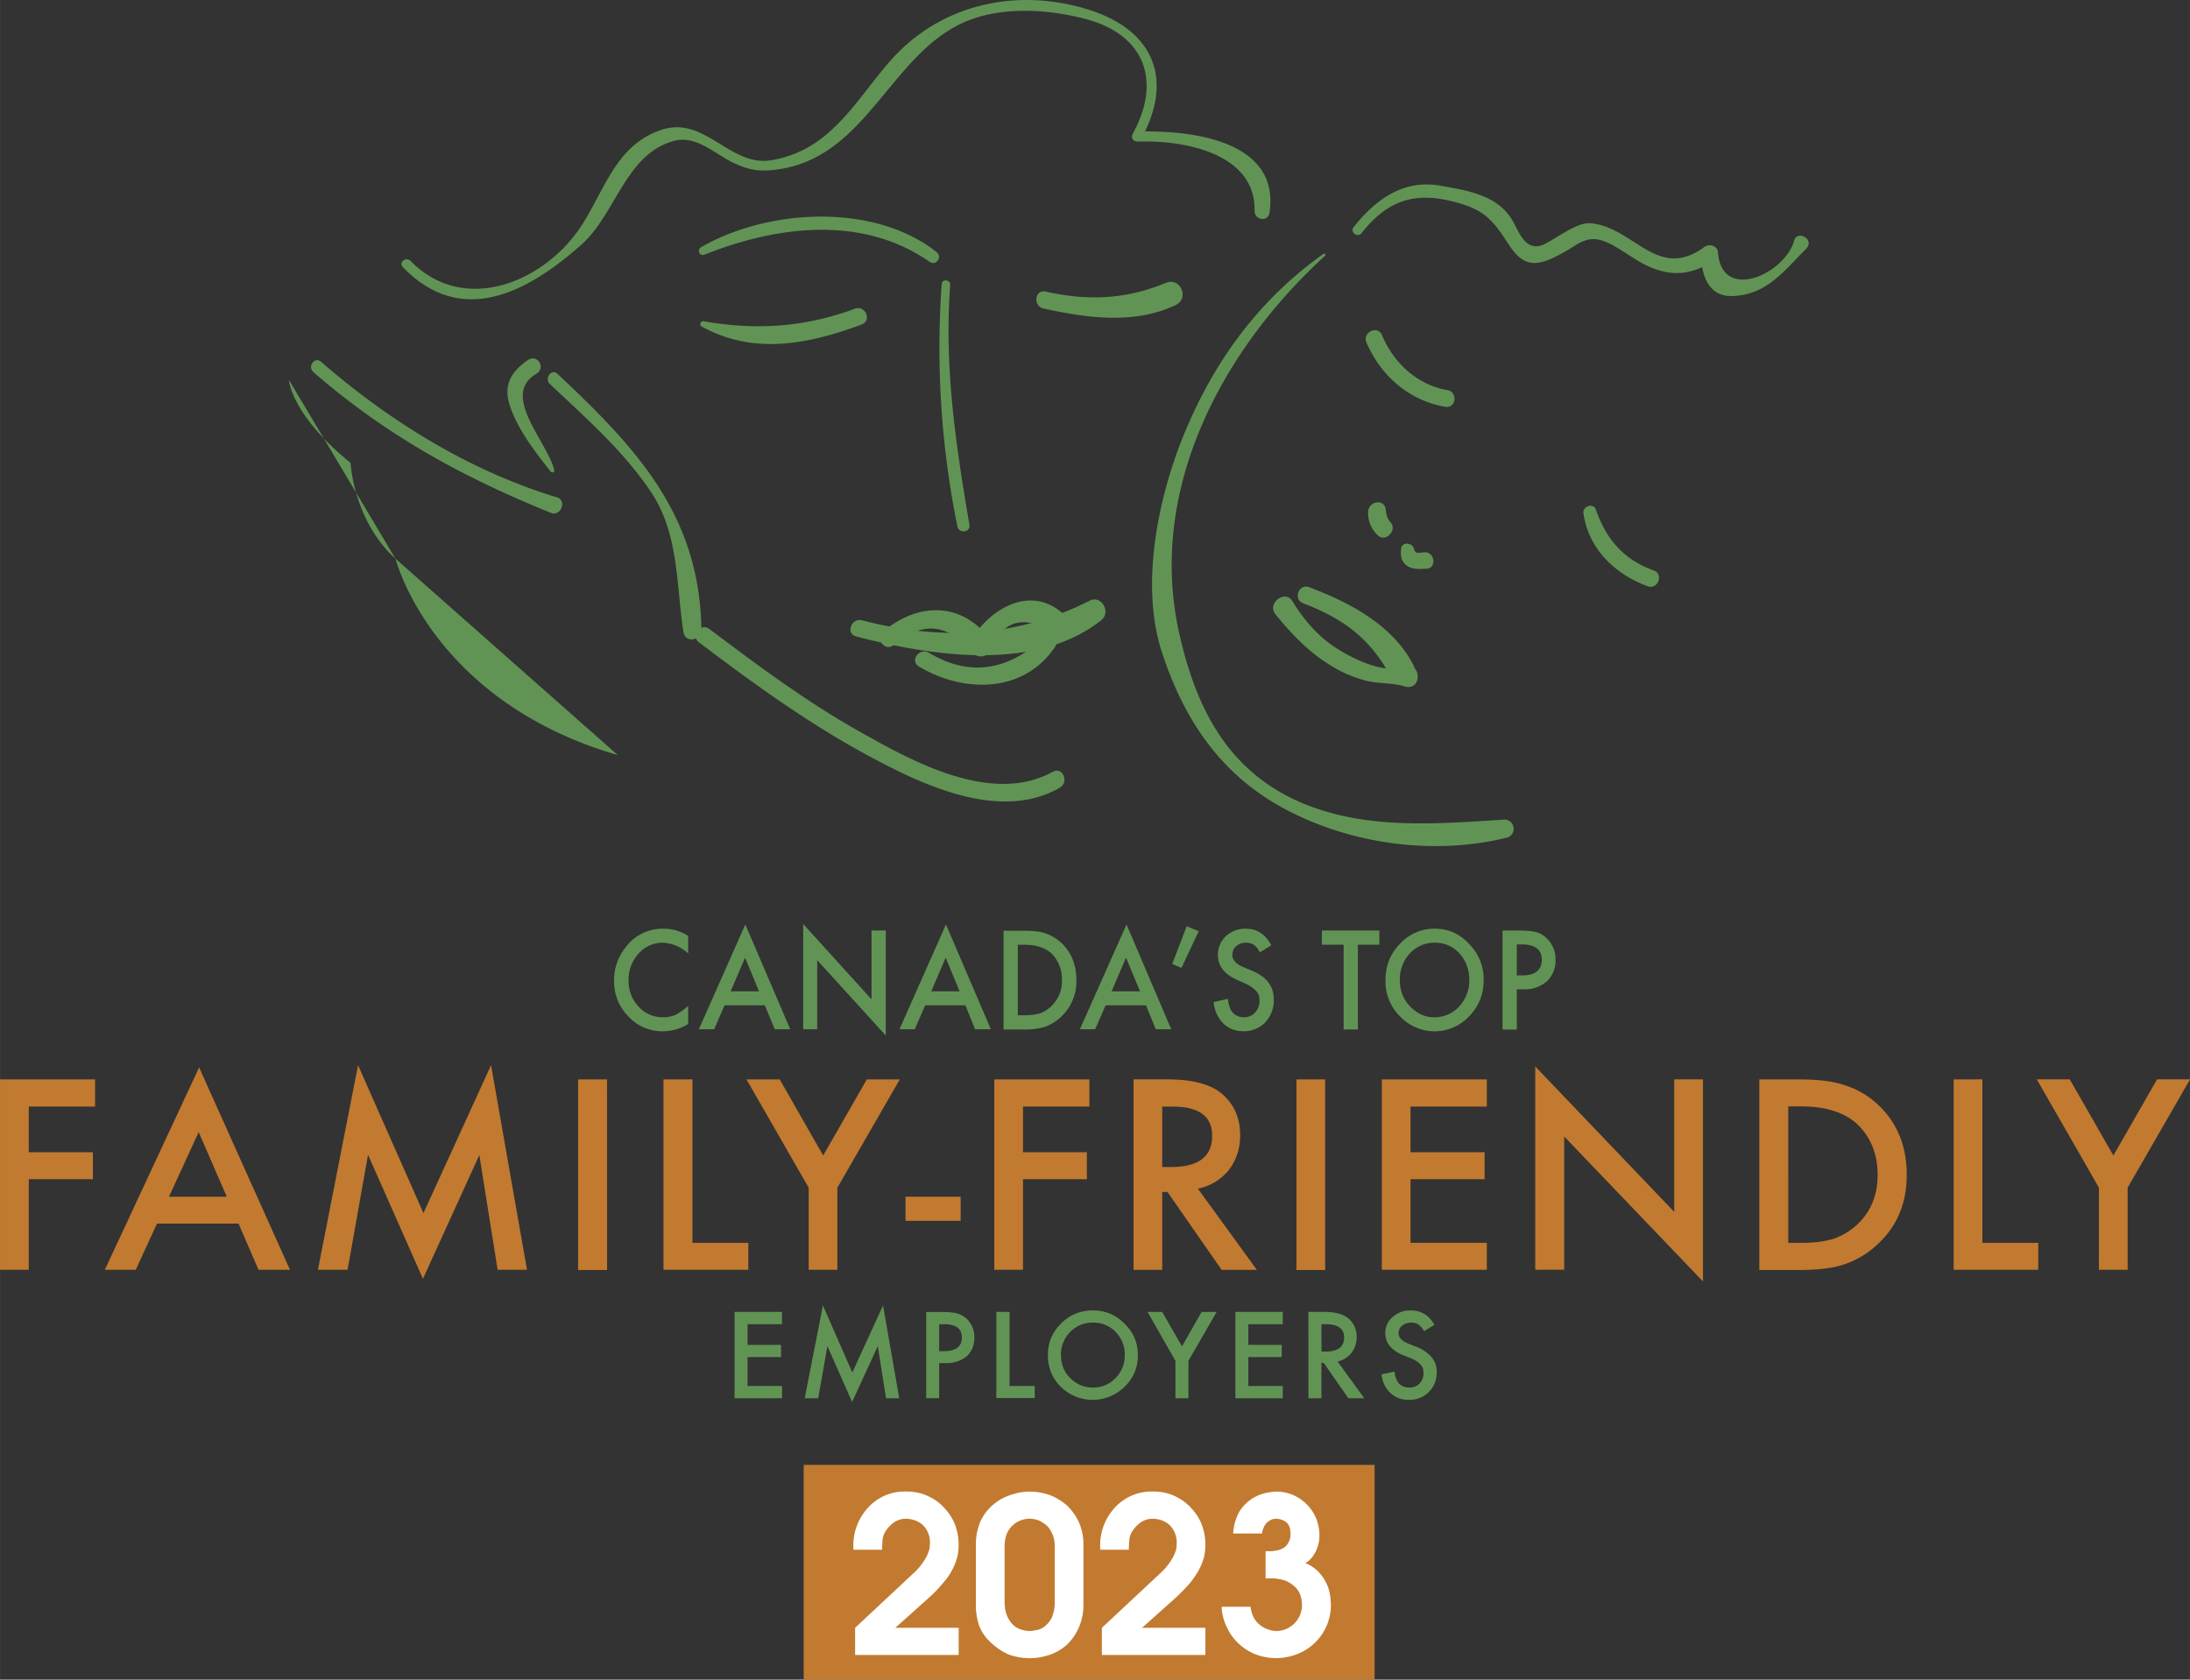
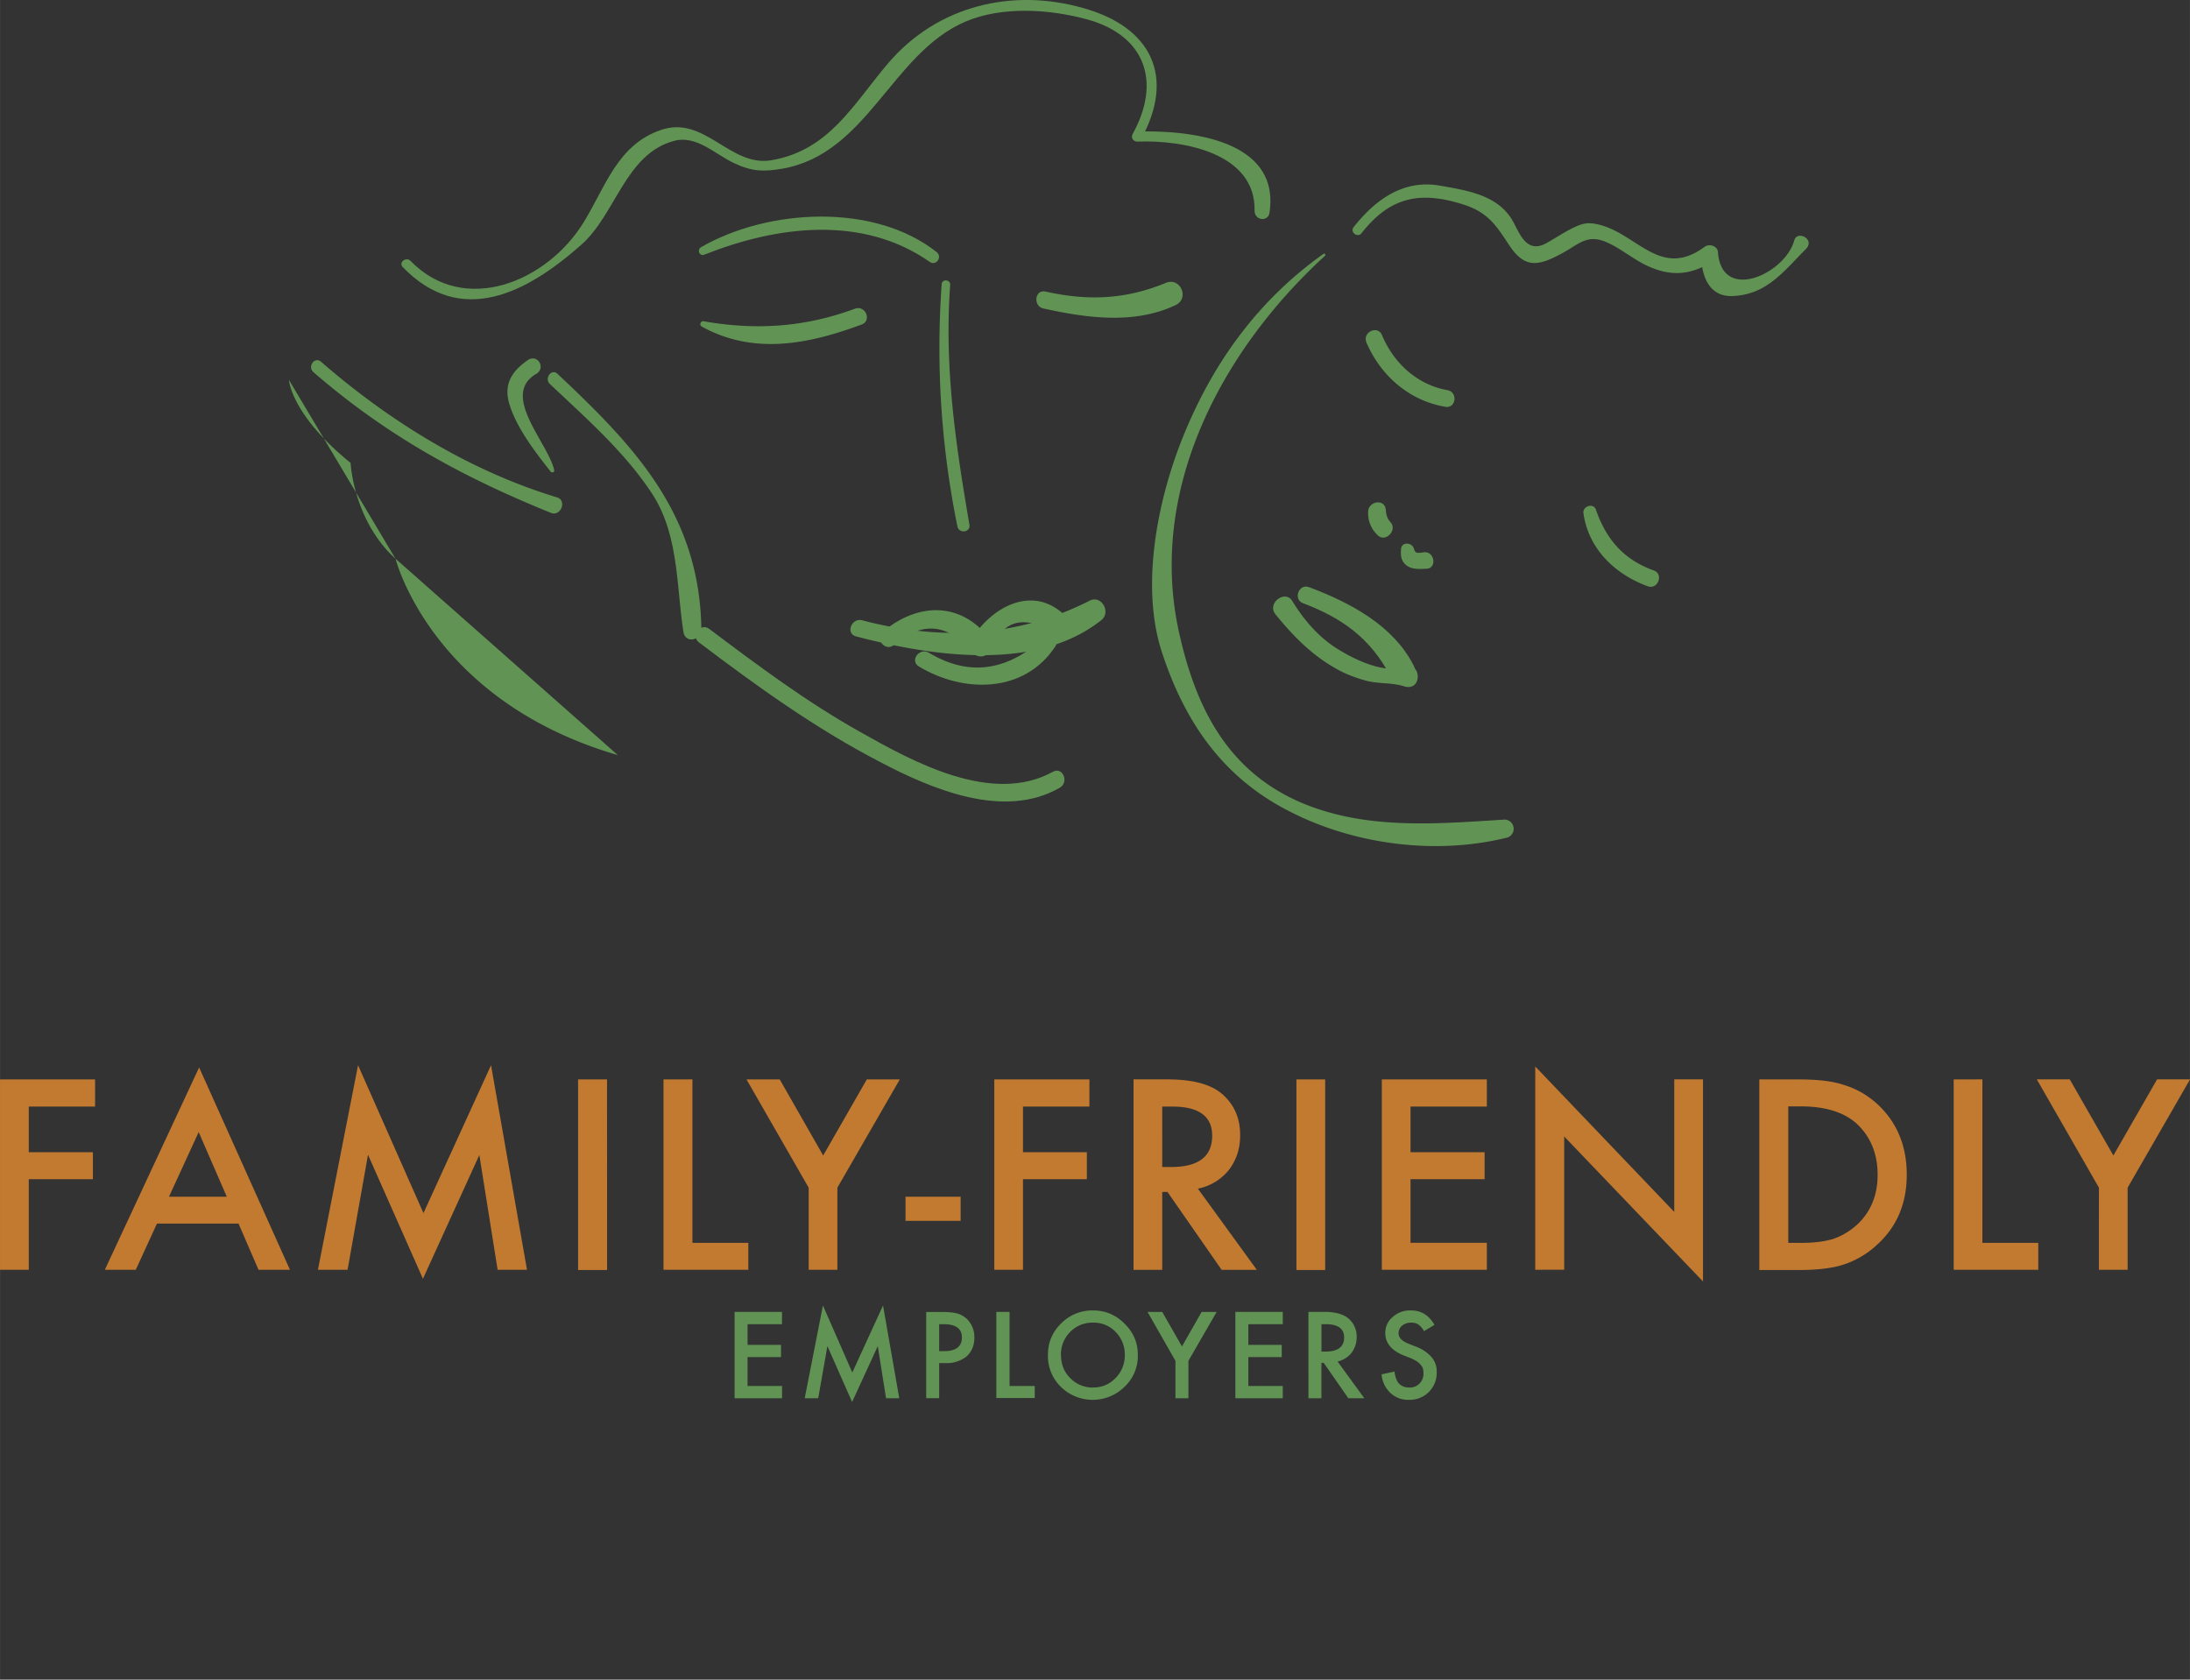
<svg xmlns="http://www.w3.org/2000/svg" width="45.714" height="35.065" version="1.2" viewBox="0 0 34.285 26.299">
  <rect x="0" y="0" width="34.285" height="26.299" fill="#333333" stroke="none" />
  <defs>
    <clipPath id="a">
      <path d="M236 229h2.824v4H236Zm0 0" />
    </clipPath>
    <clipPath id="b">
      <path d="M210 212.918h15V218h-15zm0 0" />
    </clipPath>
  </defs>
-   <path d="M10.773 14.655v.273a.62.62 0 0 0-.398-.168.5.5 0 0 0-.379.172.6.6 0 0 0-.156.418q-.001.24.156.41.153.166.383.168a.5.5 0 0 0 .2-.04q.04-.022.093-.058a.6.6 0 0 0 .101-.082v.285a.77.77 0 0 1-.398.114.72.72 0 0 1-.54-.235.78.78 0 0 1-.222-.562q0-.293.188-.527a.72.72 0 0 1 .59-.282c.132 0 .261.035.382.114m1.11.867-.219-.528-.226.528zm.09.218h-.63l-.163.375h-.239l.727-1.64.703 1.64h-.242zm.601.375v-1.648l1.07 1.18v-1.078h.223v1.644l-1.074-1.18v1.082zm2.449-.593-.218-.528-.227.528zm.09.218h-.629l-.164.375h-.238l.727-1.64.703 1.64h-.246zm.821.157h.101a1 1 0 0 0 .25-.031.54.54 0 0 0 .34-.523.56.56 0 0 0-.16-.411q-.148-.14-.43-.14h-.101Zm-.223.222v-1.546h.312c.145 0 .262.011.348.043a.7.7 0 0 1 .25.152q.229.223.23.574a.76.76 0 0 1-.488.734 1.1 1.1 0 0 1-.343.043zm2.137-.597-.22-.528-.226.528zm.093.218h-.632l-.165.375h-.238l.73-1.64.7 1.64h-.242Zm.637-1.238.188.078-.27.575-.144-.063zm1.324.298-.18.112a.3.3 0 0 0-.093-.12.24.24 0 0 0-.125-.032.23.23 0 0 0-.152.055.18.18 0 0 0-.059.136q-.001.113.156.184l.149.063q.18.075.261.187.082.106.082.266a.5.5 0 0 1-.132.355.46.46 0 0 1-.34.14.44.44 0 0 1-.317-.12.55.55 0 0 1-.152-.336l.223-.051q.017.135.054.187a.23.23 0 0 0 .2.102q.106-.002.171-.074.07-.075.07-.184a.3.3 0 0 0-.011-.086.2.2 0 0 0-.04-.066.5.5 0 0 0-.16-.113l-.14-.063q-.3-.134-.3-.39a.4.4 0 0 1 .124-.294.45.45 0 0 1 .317-.117q.253 0 .394.258m1.356-.008v1.328h-.223v-1.328h-.34v-.222h.899v.222zm.656.547q0 .258.164.422.164.169.375.168a.52.52 0 0 0 .39-.168.6.6 0 0 0 .16-.418q-.002-.245-.155-.414a.5.5 0 0 0-.387-.168.52.52 0 0 0-.39.168.6.6 0 0 0-.157.41m-.223 0q0-.328.227-.562a.73.73 0 0 1 .547-.235q.312-.001.535.239a.78.78 0 0 1 .227.566q0 .333-.227.566a.74.74 0 0 1-1.059.024.77.77 0 0 1-.25-.598m2.055-.066h.086c.2 0 .305-.082.305-.246q0-.24-.317-.239h-.074zm0 .218v.63h-.223v-1.551h.254q.182.002.278.027.098.03.168.105a.44.44 0 0 1 .129.325.44.44 0 0 1-.137.34.52.52 0 0 1-.363.124zm0 0" style="fill:#619454;fill-opacity:1;fill-rule:nonzero;stroke:none" />
  <path d="M1.488 17.326H.45v.715h1.004v.422H.45v1.418H0v-2.98h1.488zm2.062 1.411-.44-1.012-.465 1.012zm.184.421H2.457l-.332.723h-.484l1.476-3.168 1.422 3.168h-.492Zm1.243.723.628-3.203 1.024 2.316 1.058-2.316.563 3.203h-.46l-.286-1.797-.883 1.938-.86-1.942-.32 1.801zm4.527.004H9.05v-2.984h.453zM10.84 16.9v2.56h.875v.421h-1.328v-2.98zm1.82 1.696-.973-1.695h.52l.68 1.191.683-1.191h.516l-.977 1.695v1.285h-.449zm1.516.141h.863v.378h-.863zm2.879-1.411h-1.04v.715h1v.422h-1v1.418h-.449v-2.98h1.489zm1.14.946h.14q.641 0 .642-.489 0-.457-.622-.457h-.16zm.559.34.922 1.27h-.551l-.848-1.22h-.082v1.22h-.449V16.9h.527q.587 0 .852.222.291.247.29.653 0 .316-.18.547a.83.83 0 0 1-.481.289m1.992 1.274h-.45v-2.984h.45zm2.531-2.559h-1.195v.715h1.16v.422h-1.16v.996h1.195v.422h-1.644v-2.98h1.644zm.758 2.555v-3.183l2.176 2.277V16.9h.45v3.164l-2.173-2.27v2.086zm3.961-.421h.203q.3 0 .504-.063.2-.07.363-.215.33-.303.329-.79-.001-.491-.325-.796-.298-.271-.87-.273h-.204Zm-.453.425v-2.984h.625q.456 0 .71.09.283.087.513.296c.304.282.46.649.46 1.106q0 .686-.48 1.11a1.4 1.4 0 0 1-.508.296q-.247.084-.699.086zm3.492-2.985v2.56h.875v.421h-1.324v-2.98zm0 0" style="fill:#c27a30;fill-opacity:1;fill-rule:nonzero;stroke:none" />
  <g clip-path="url(#a)" transform="translate(-204.402 -212.92)">
    <path d="m237.262 231.516-.973-1.696h.516l.683 1.192.684-1.192h.516l-.977 1.696v1.285h-.45zm0 0" style="fill:#c27a30;fill-opacity:1;fill-rule:nonzero;stroke:none" />
  </g>
  <path d="M12.242 20.733h-.539v.324h.524v.191h-.524v.453h.54v.192H11.5V20.54h.742zm.356 1.16.285-1.453.46 1.05.481-1.05.254 1.453h-.207l-.129-.817-.402.875-.387-.875-.144.817zm2.105-.738h.074q.282.001.282-.215-.001-.209-.29-.207h-.066zm0 .187v.55H14.5v-1.35h.23q.172 0 .254.023.087.024.157.09a.4.4 0 0 1 .113.289q0 .18-.121.293a.5.5 0 0 1-.336.105zm1.102-.801v1.16h.394v.188h-.601V20.54zm.805.672c0 .149.05.274.148.367a.48.48 0 0 0 .347.145q.213.001.356-.145a.5.5 0 0 0 .148-.363.5.5 0 0 0-.144-.363.47.47 0 0 0-.356-.145.48.48 0 0 0-.355.145.5.5 0 0 0-.145.36m-.203 0q-.002-.288.207-.493a.68.68 0 0 1 .5-.203q.288 0 .492.207.21.205.208.492a.66.66 0 0 1-.208.496.71.71 0 0 1-.972.024.67.67 0 0 1-.227-.524m1.996.094-.437-.766h.23l.309.54.308-.54h.235l-.442.766v.586h-.203zm1.68-.574h-.539v.324h.523v.191h-.523v.453h.539v.192h-.742V20.54h.742zm.606.429h.062q.293 0 .293-.222c0-.137-.098-.207-.285-.207h-.07zm.253.157.418.574h-.25l-.386-.555h-.036v.555h-.203V20.54h.239q.263 0 .386.102a.37.37 0 0 1 .13.297.4.4 0 0 1-.083.246.4.4 0 0 1-.215.133m1.516-.574-.164.098a.3.3 0 0 0-.09-.105.2.2 0 0 0-.113-.028.22.22 0 0 0-.14.047.15.15 0 0 0-.055.121q.002.096.144.157l.137.054a.6.6 0 0 1 .238.164.34.34 0 0 1 .078.235.42.42 0 0 1-.433.43.4.4 0 0 1-.29-.106.45.45 0 0 1-.14-.293l.203-.043a.4.4 0 0 0 .05.164c.044.059.102.086.184.086q.096 0 .157-.063a.22.22 0 0 0 .062-.164.4.4 0 0 0-.008-.07.2.2 0 0 0-.035-.059q-.023-.027-.059-.054a1 1 0 0 0-.09-.047l-.128-.05q-.277-.117-.278-.345a.32.32 0 0 1 .118-.254.4.4 0 0 1 .289-.101c.152 0 .277.074.363.226M9.672 11.823c-2.922-.852-3.48-3.075-3.48-3.075M8.61 6.014c.562.531 1.156 1.05 1.585 1.695.434.649.39 1.446.504 2.184.028.187.281.137.281-.04-.027-1.788-1.02-2.843-2.253-4-.094-.09-.211.075-.118.16m-3.703-.187c1.145.993 2.328 1.641 3.719 2.204.156.062.254-.196.094-.243-1.367-.414-2.621-1.191-3.696-2.125-.097-.082-.214.078-.117.164m3.77 1.536c-.09-.422-.852-1.176-.281-1.508.156-.094.019-.32-.133-.215-.266.184-.387.398-.278.719.121.367.403.73.637 1.027.02.023.063.008.055-.023m12.043-3.387c-1.012.719-1.715 1.683-2.184 2.828-.406.988-.687 2.355-.347 3.402.351 1.082.94 1.946 1.957 2.477 1.023.539 2.308.71 3.43.437a.144.144 0 0 0-.044-.285c-1.062.067-2.148.16-3.156-.265-1.152-.493-1.648-1.477-1.91-2.637-.512-2.242.652-4.438 2.277-5.926.02-.02-.004-.043-.023-.031m-5.977.473c-.09 1.27-.008 2.546.246 3.792.024.122.211.098.188-.027-.215-1.258-.395-2.465-.301-3.75.008-.086-.125-.101-.133-.015m-3.758.664c.813.449 1.668.28 2.508-.032.16-.062.055-.308-.11-.246-.78.29-1.546.34-2.366.196-.043-.012-.075.058-.032.082m5.352-.282c.676.149 1.422.254 2.07-.054.219-.106.074-.438-.152-.348-.633.262-1.223.285-1.887.137-.168-.036-.199.23-.031.265m-2.938 5.133c1.172.309 2.82.563 3.844-.254.156-.125 0-.398-.183-.304-1.137.578-2.336.628-3.559.308-.168-.047-.266.203-.102.25" style="fill:#619454;fill-opacity:1;fill-rule:nonzero;stroke:none" />
  <path d="M13.992 10.1c.457-.387.848-.332 1.227.113a.175.175 0 0 0 .297-.043c.222-.547.59-.492 1.027-.258.133.07.266-.125.172-.23-.496-.547-1.168-.211-1.5.32q.136-.001.273-.008c-.457-.582-1.125-.555-1.664-.105-.133.113.035.32.168.21" style="fill:#619454;fill-opacity:1;fill-rule:nonzero;stroke:none" />
  <path d="M14.387 10.436c.695.418 1.648.426 2.136-.317.063-.101-.066-.242-.16-.152-.547.508-1.148.656-1.82.254-.148-.09-.309.125-.156.215m6.011-.992c.618.234 1.055.55 1.368 1.14.117.227.48.074.367-.16-.32-.633-.996-.988-1.637-1.23-.16-.063-.258.187-.098.25" style="fill:#619454;fill-opacity:1;fill-rule:nonzero;stroke:none" />
  <path d="M19.969 9.62c.261.32.539.609.898.82.156.097.328.164.508.215.195.054.414.03.605.09.297.093.278-.41-.004-.305-.304.113-.77-.114-1.02-.27-.304-.183-.542-.46-.726-.762-.113-.18-.402.04-.261.211m1.449-1.597a.47.47 0 0 0 .156.363c.121.11.305-.086.196-.207-.055-.063-.067-.113-.075-.195-.015-.184-.28-.137-.277.039m.516.578c-.008.105 0 .191.093.258.086.062.207.05.305.047.164-.004.133-.27-.035-.258-.082.008-.14.031-.16-.051-.024-.105-.196-.121-.204.004m-.543-3.242c.223.523.669.914 1.235 1.011.172.032.203-.234.031-.261-.472-.086-.836-.422-1.02-.86-.066-.16-.308-.05-.245.11m3.399 2.679c.077.555.491.953 1.003 1.141.16.062.258-.188.098-.246-.47-.168-.746-.488-.907-.953-.039-.11-.21-.055-.195.058M4.523 5.948s.028.539.965 1.3c0 0 .043.899.703 1.5M21.316 3.65c.438-.558.899-.66 1.555-.46.406.12.535.312.75.64.242.371.45.344.824.141.262-.137.395-.313.703-.18.204.086.41.258.618.36.398.191.718.16 1.082-.082q-.104-.059-.215-.118c-.008.317.094.696.484.684.54-.016.809-.39 1.153-.734.156-.157-.137-.301-.18-.137-.145.527-1.137.977-1.195.184-.008-.102-.137-.137-.211-.082-.715.527-1.079-.262-1.727-.364-.137-.023-.23.016-.355.078-.137.07-.27.16-.399.23-.316.173-.422-.183-.527-.362-.235-.395-.703-.465-1.125-.54-.582-.105-1.02.22-1.36.649-.062.078.063.172.125.094" style="fill:#619454;fill-opacity:1;fill-rule:nonzero;stroke:none" />
  <g clip-path="url(#b)" transform="translate(-204.402 -212.92)">
    <path d="M210.707 217.102c.914.945 1.941.406 2.793-.348.543-.477.691-1.426 1.457-1.629.348-.094.648.215.934.348.28.132.464.14.77.086 1.323-.239 1.702-1.801 2.847-2.297.578-.25 1.328-.2 1.922-.036.906.254 1.152.977.707 1.786-.035.062 0 .125.074.125.707-.028 1.851.175 1.832 1.082-.004.152.215.183.234.027.168-1.14-1.254-1.293-2.09-1.266q.038.06.075.125c.547-.984.164-1.761-.899-2.058-1.12-.32-2.285-.035-3.05.855-.551.645-.926 1.375-1.84 1.528-.649.105-1.043-.715-1.73-.473-.673.234-.856.875-1.2 1.437-.574.942-1.875 1.477-2.715.61-.07-.07-.191.027-.121.097" style="fill:#619454;fill-opacity:1;fill-rule:nonzero;stroke:none" />
  </g>
  <path d="M10.945 10.06c.903.684 1.82 1.345 2.828 1.868.809.426 1.942.91 2.817.406.152-.086.047-.336-.106-.25-.953.524-2.183-.152-3.02-.625-.831-.465-1.6-1.039-2.362-1.613-.137-.102-.297.113-.157.215m.082-6.074c1.133-.45 2.47-.625 3.528.113.097.07.203-.074.11-.152-.985-.778-2.642-.68-3.688-.079-.07.043-.028.149.05.118" style="fill:#619454;fill-opacity:1;fill-rule:nonzero;stroke:none" />
-   <path d="M12.582 26.3h8.938v-3.364h-8.938zm0 0" style="fill:#c27a30;fill-opacity:1;fill-rule:nonzero;stroke:none" />
-   <path d="m13.387 25.487.894-.836a1 1 0 0 0 .23-.29 1 1 0 0 0 .04-.109q.007-.052.008-.093a.38.38 0 0 0-.121-.29.4.4 0 0 0-.118-.066.4.4 0 0 0-.128-.023.32.32 0 0 0-.215.07.5.5 0 0 0-.121.137.3.3 0 0 0-.04.132 2 2 0 0 0-.007.145h-.446q-.005-.024-.004-.043v-.035a.87.87 0 0 1 .215-.563.77.77 0 0 1 .605-.27q.198 0 .348.071.153.07.258.188a.8.8 0 0 1 .168.265.9.9 0 0 1 .035.496 1 1 0 0 1-.226.414 2 2 0 0 1-.239.246l-.507.454h.992v.425h-1.621zm3.125-1.286a.46.46 0 0 0-.113-.304.6.6 0 0 0-.125-.086.39.39 0 0 0-.43.082q-.117.113-.117.324v.856q0 .14.043.234a.4.4 0 0 0 .097.14.3.3 0 0 0 .13.07q.064.02.124.02c.031 0 .07-.008.114-.015a.3.3 0 0 0 .128-.063.4.4 0 0 0 .106-.14.6.6 0 0 0 .043-.235zm.449.922a.86.86 0 0 1-.254.625.8.8 0 0 1-.27.16.96.96 0 0 1-.656-.007 1 1 0 0 1-.297-.211.65.65 0 0 1-.156-.239 1 1 0 0 1-.05-.351v-.902a.9.9 0 0 1 .074-.383.75.75 0 0 1 .203-.262.8.8 0 0 1 .273-.148.9.9 0 0 1 .305-.051 1 1 0 0 1 .289.05c.101.036.187.09.27.157q.117.106.195.265a.85.85 0 0 1 .074.372zm.289.364.895-.836a1 1 0 0 0 .23-.29 1 1 0 0 0 .04-.109q.006-.052.007-.093a.38.38 0 0 0-.121-.29.4.4 0 0 0-.117-.066.4.4 0 0 0-.13-.023.32.32 0 0 0-.214.07.5.5 0 0 0-.121.137.3.3 0 0 0-.04.132 2 2 0 0 0-.007.145h-.445q-.005-.024-.004-.043v-.035a.87.87 0 0 1 .214-.563.78.78 0 0 1 .61-.27q.192 0 .344.071t.257.188a.8.8 0 0 1 .168.265.9.9 0 0 1 .035.496 1 1 0 0 1-.078.2 1.5 1.5 0 0 1-.144.214 3 3 0 0 1-.242.246l-.508.454h.992v.425H17.25zm2.563-1.2h.078c.039 0 .078-.008.117-.015a.3.3 0 0 0 .097-.043.2.2 0 0 0 .07-.086.24.24 0 0 0 .028-.125q0-.135-.07-.188a.27.27 0 0 0-.153-.05.17.17 0 0 0-.101.027.2.2 0 0 0-.07.062.3.3 0 0 0-.036.075q-.014.041-.015.066h-.453a.8.8 0 0 1 .101-.348.65.65 0 0 1 .406-.285 1 1 0 0 1 .16-.023.7.7 0 0 1 .274.054.7.7 0 0 1 .36.368c.03.082.05.168.05.257q0 .105-.027.18a.5.5 0 0 1-.129.215l-.062.047a.6.6 0 0 1 .23.164q.076.095.117.195a.7.7 0 0 1 .043.18q.007.081.008.11a.825.825 0 0 1-.543.78.9.9 0 0 1-.621.004.8.8 0 0 1-.265-.16.8.8 0 0 1-.192-.254.8.8 0 0 1-.09-.336h.453a.5.5 0 0 0 .051.172.4.4 0 0 0 .23.184.4.4 0 0 0 .126.023.4.4 0 0 0 .27-.11.4.4 0 0 0 .128-.296.5.5 0 0 0-.023-.148.34.34 0 0 0-.086-.137.5.5 0 0 0-.152-.098.7.7 0 0 0-.235-.035h-.074zm0 0" style="fill:#fff;fill-opacity:1;fill-rule:nonzero;stroke:none" />
</svg>